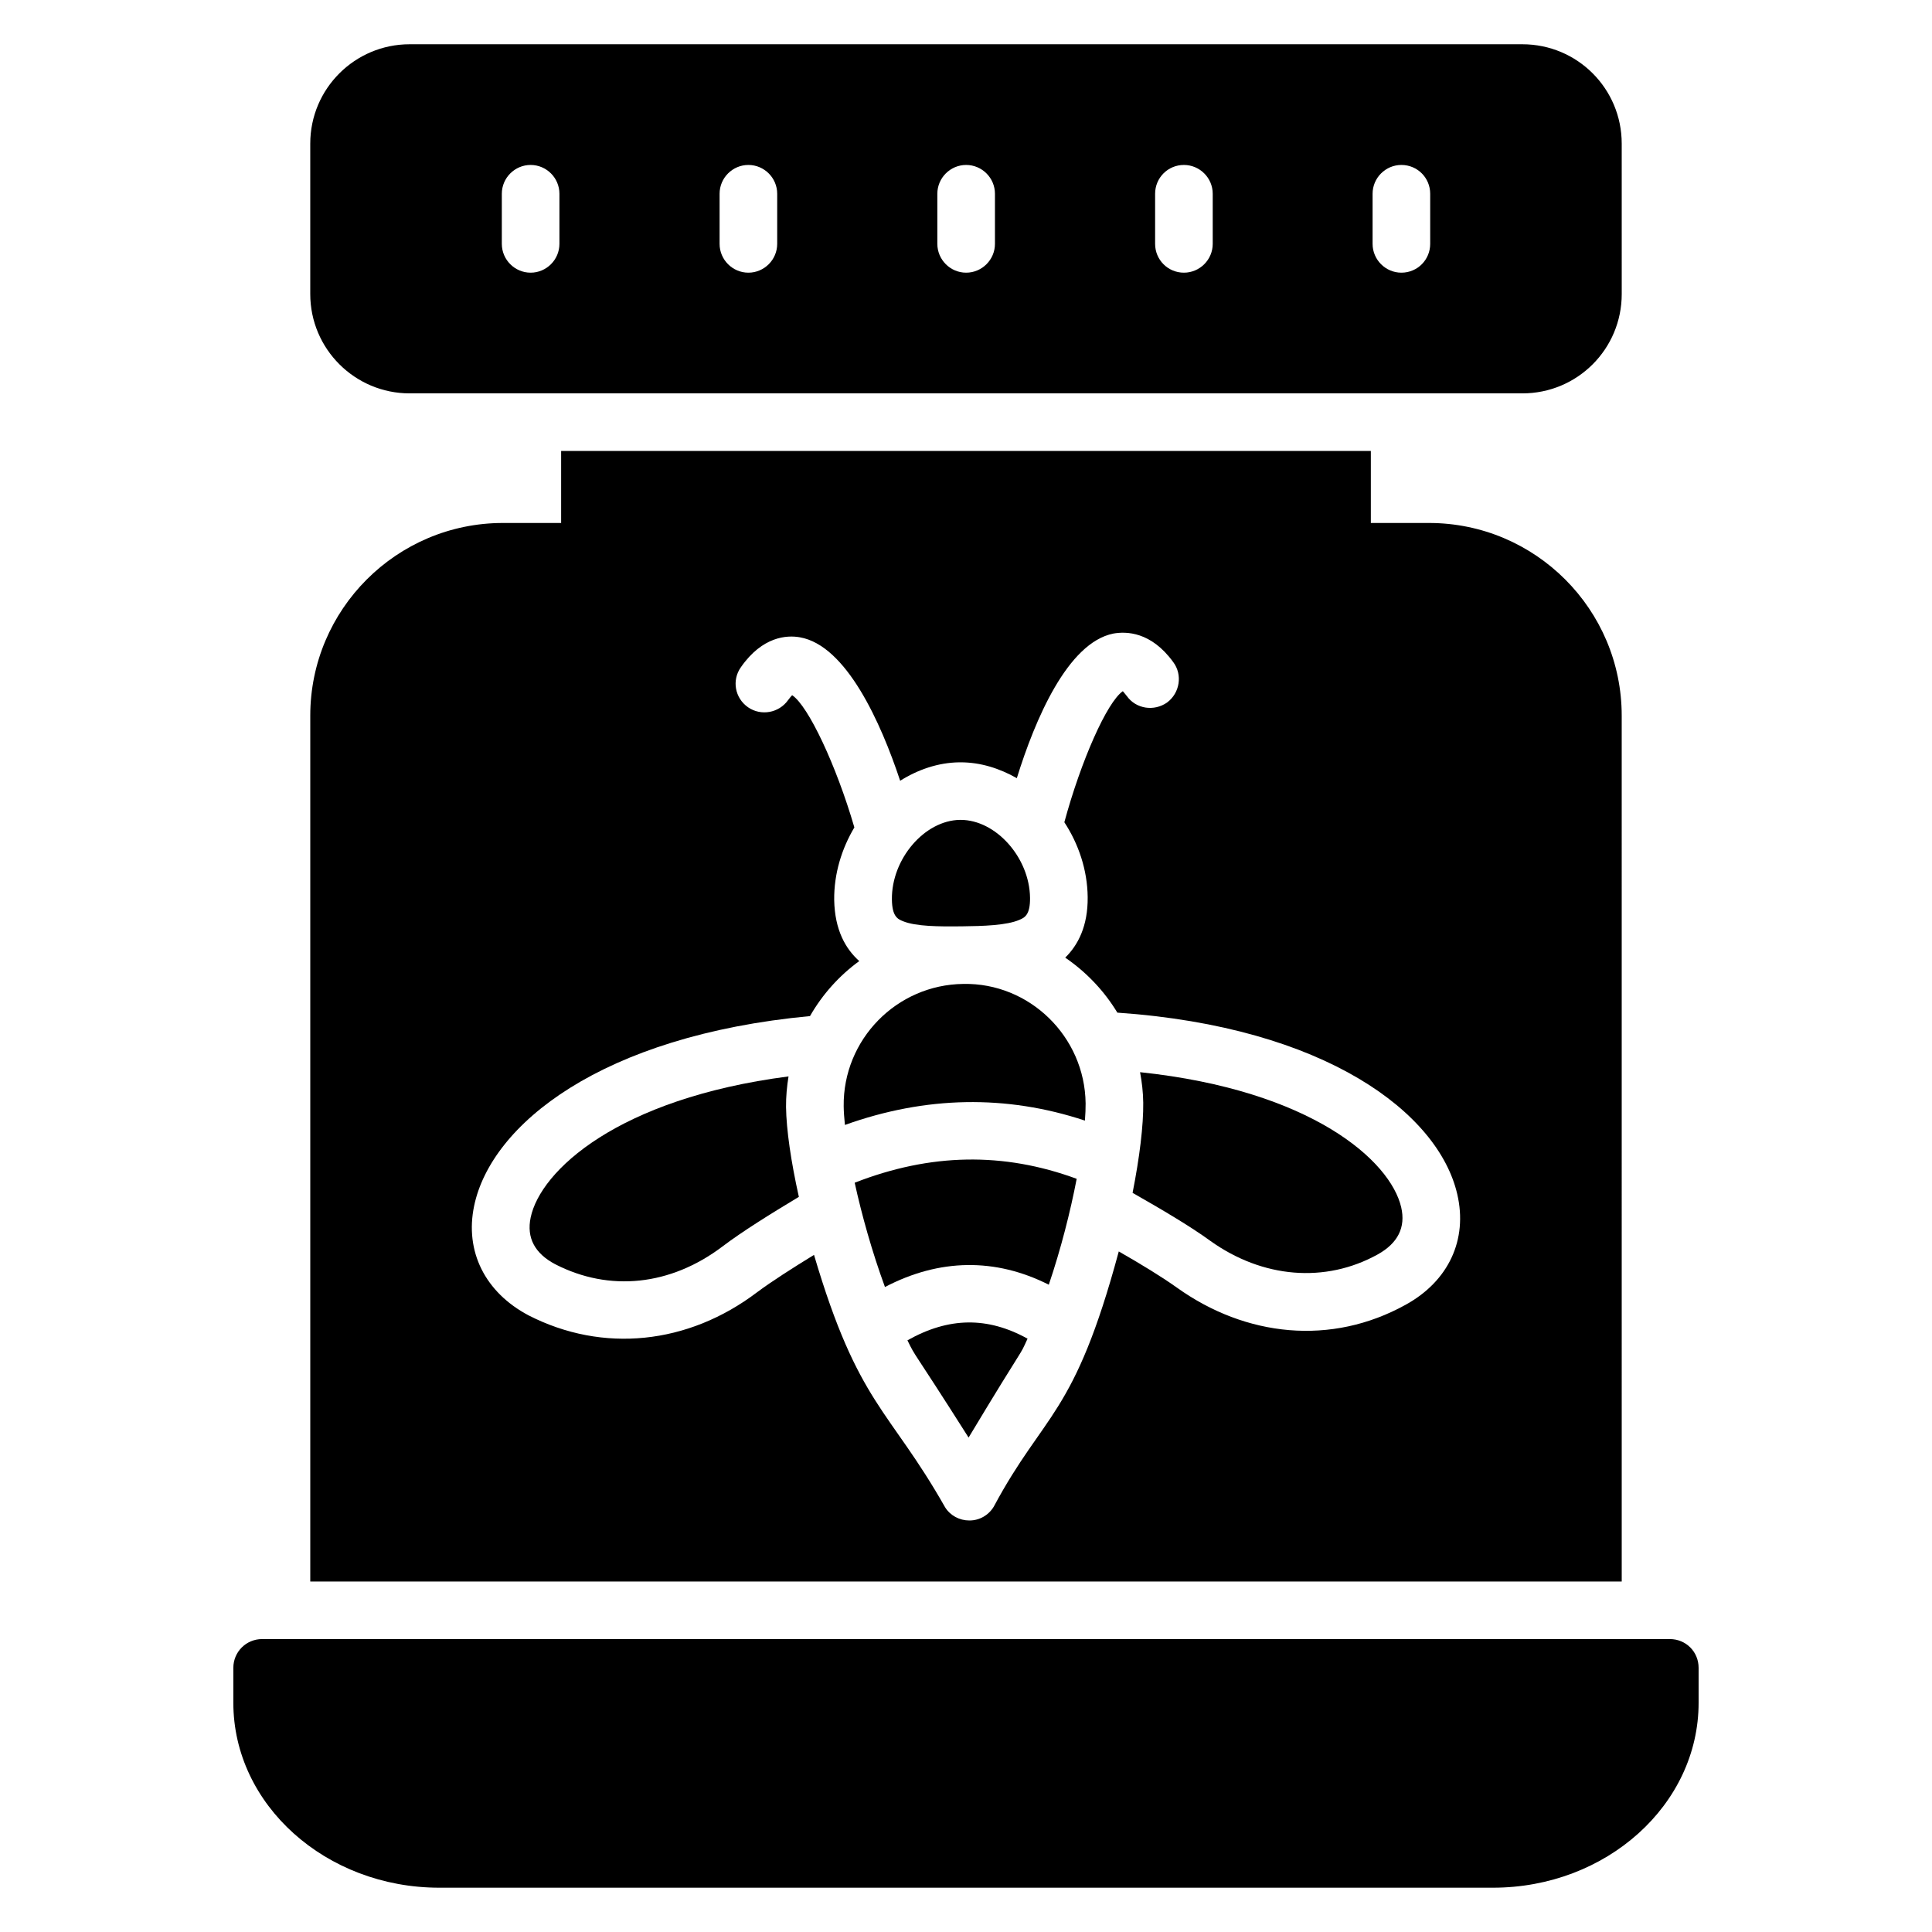
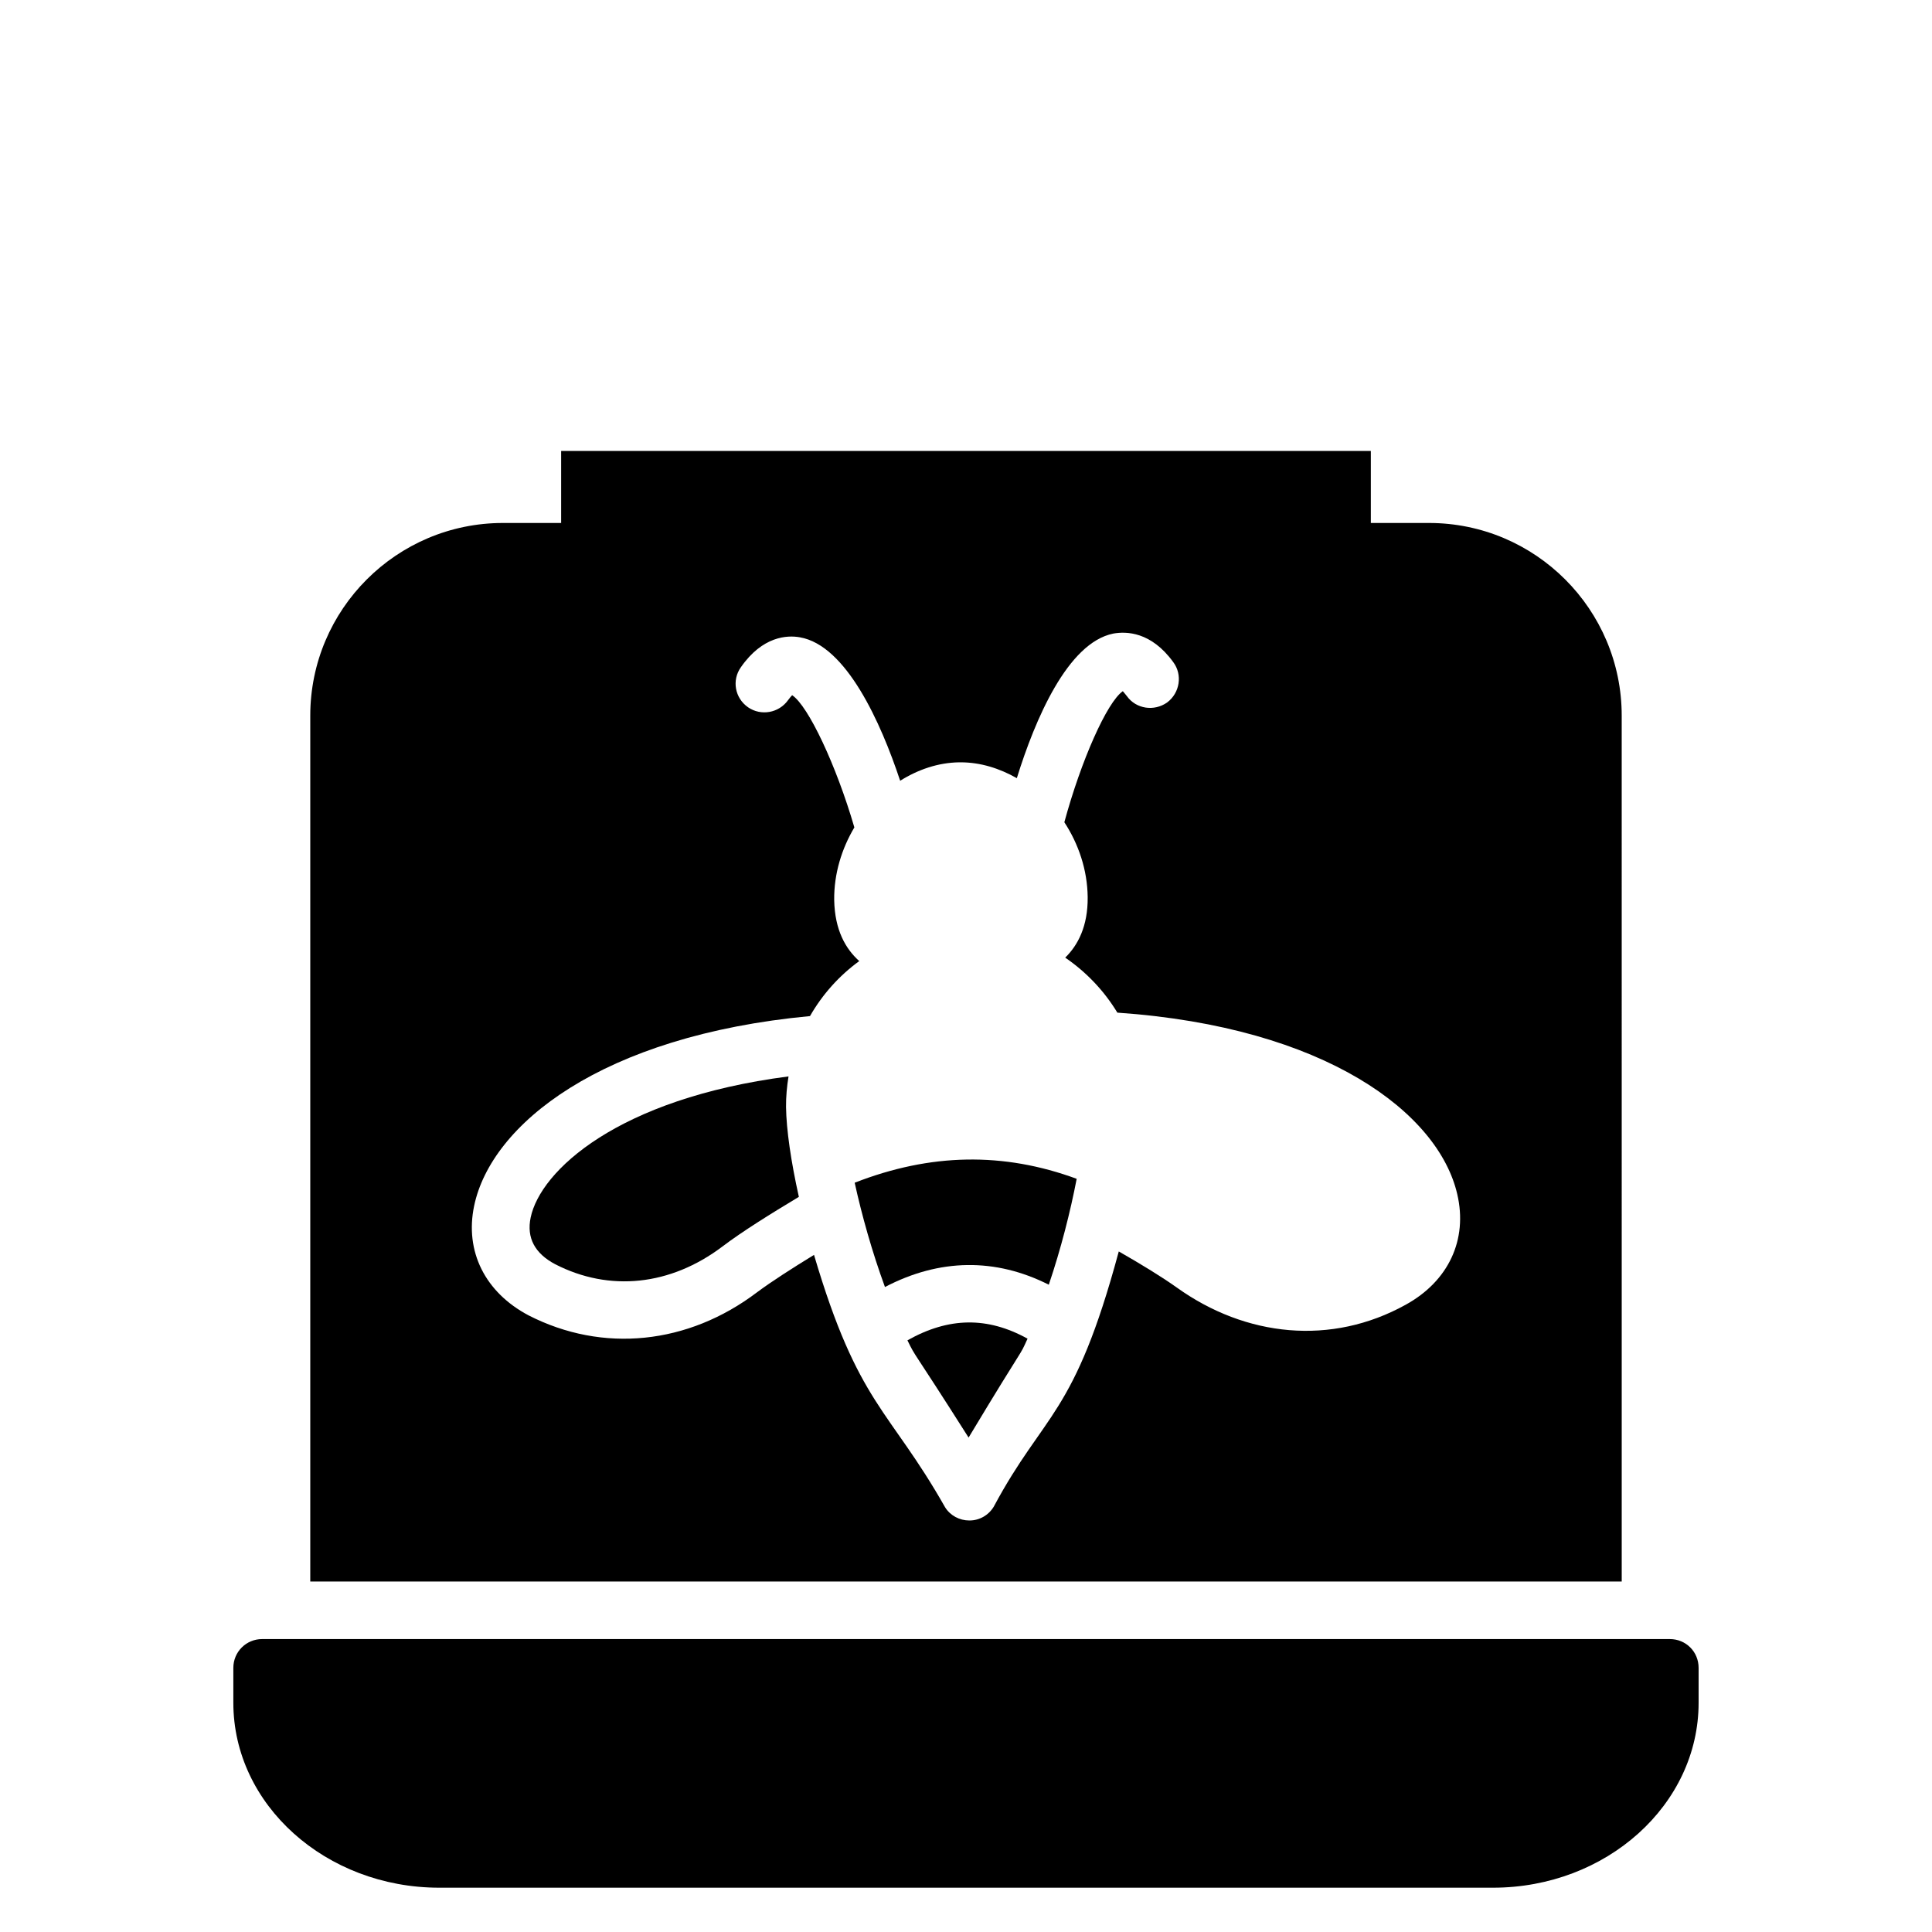
<svg xmlns="http://www.w3.org/2000/svg" fill="#000000" width="800px" height="800px" version="1.1" viewBox="144 144 512 512">
  <g>
    <path d="m586.52 578.37h-373.05c-4.199 0-7.633 3.359-7.633 7.633v9.25c0 27.023 24.504 49.008 54.578 49.008h279.23c30.074 0 54.504-21.984 54.504-49.008v-9.25c0-4.273-3.359-7.633-7.633-7.633z" />
-     <path d="m252.56 248.25h294.88c14.578 0 26.336-11.754 26.336-26.336l-0.004-39.848c0-14.578-11.754-26.336-26.336-26.336h-294.88c-14.504 0-26.336 11.754-26.336 26.336v39.848c0.004 14.578 11.836 26.336 26.34 26.336zm255.19-52.902c0-4.199 3.434-7.633 7.633-7.633 4.273 0 7.633 3.434 7.633 7.633v13.281c0 4.199-3.359 7.633-7.633 7.633-4.199 0-7.633-3.434-7.633-7.633zm-57.633 0c0-4.199 3.359-7.633 7.633-7.633 4.199 0 7.633 3.434 7.633 7.633v13.281c0 4.199-3.434 7.633-7.633 7.633-4.273 0-7.633-3.434-7.633-7.633zm-57.711 0c0-4.199 3.434-7.633 7.633-7.633 4.199 0 7.633 3.434 7.633 7.633v13.281c0 4.199-3.434 7.633-7.633 7.633-4.199 0-7.633-3.434-7.633-7.633zm-57.707 0c0-4.199 3.434-7.633 7.633-7.633s7.633 3.434 7.633 7.633v13.281c0 4.199-3.434 7.633-7.633 7.633s-7.633-3.434-7.633-7.633zm-57.711 0c0-4.199 3.434-7.633 7.633-7.633 4.199 0 7.633 3.434 7.633 7.633v13.281c0 4.199-3.434 7.633-7.633 7.633-4.199 0-7.633-3.434-7.633-7.633z" />
-     <path d="m383.33 388.14c3.418 1.383 9.496 1.418 15.426 1.352 5.93-0.07 12-0.258 15.391-1.719 1.352-0.582 2.879-1.246 2.824-5.848-0.129-10.664-9.047-20.648-18.391-20.648h-0.16c-9.398 0.113-18.184 10.359-18.055 21.082 0.047 4.606 1.598 5.231 2.965 5.781z" />
    <path d="m352.97 429.26c-45.387 5.887-65.777 25.055-68.344 37.41-1.113 5.352 1.09 9.512 6.527 12.375 14.383 7.375 30.535 5.68 44.281-4.695 5.266-4 12.887-8.727 20.273-13.168-2.082-9.344-3.32-17.809-3.398-23.816-0.027-2.769 0.234-5.465 0.66-8.105z" />
-     <path d="m399.28 404.75c-17.68 0.207-31.906 14.754-31.695 32.418 0.016 1.414 0.137 3.098 0.328 4.953 21.41-7.664 42.738-8.062 63.602-1.152 0.129-1.695 0.199-3.258 0.184-4.574-0.211-17.707-14.883-31.988-32.418-31.645z" />
    <path d="m370.5 457.43c1.887 8.602 4.617 18.359 8.023 27.641 14.441-7.551 29.25-7.762 43.418-0.609 3.207-9.457 5.719-19.375 7.391-28.066-19.406-7.141-38.727-6.805-58.832 1.035z" />
    <path d="m573.77 333.66c0-28.168-22.902-51.066-51.066-51.066h-15.418v-19.082h-214.58v19.082h-15.418c-28.168 0-51.066 22.902-51.066 51.066v229.46h347.55zm-57.25 156.11c-19.695 10.914-42.367 8.551-60.688-4.582-3.969-2.824-9.465-6.184-15.344-9.543-11.832 43.891-19.695 42.52-33.129 67.633-1.375 2.289-3.816 3.664-6.414 3.664h-0.078c-2.594 0-5.039-1.297-6.414-3.512-14.887-26.258-22.977-27.098-34.73-66.871-5.727 3.512-11.223 7.023-15.113 9.922-18.242 13.816-40.84 16.184-60.535 6.106-11.527-6.106-16.945-16.945-14.426-29.008 4.504-21.602 33.738-45.113 89.008-50.305 3.281-5.727 7.711-10.688 13.055-14.578-3.586-3.207-6.488-8.168-6.641-16.184-0.078-6.945 1.984-13.586 5.344-19.238-4.809-16.488-12.215-32.215-16.488-35.039-0.305 0.305-0.609 0.688-1.07 1.297-2.441 3.434-7.176 4.273-10.609 1.91-3.512-2.441-4.352-7.176-1.91-10.609 5.727-8.246 12.289-8.551 15.648-7.938 12.289 2.137 21.449 22.594 26.566 38.016 4.734-2.977 10.078-4.809 15.648-4.887h0.383c5.266 0 10.305 1.602 14.887 4.199 4.809-15.496 13.434-35.879 25.57-38.32 3.434-0.609 10-0.535 15.879 7.559 2.519 3.359 1.754 8.168-1.602 10.688-3.434 2.441-8.246 1.754-10.688-1.68-0.457-0.609-0.84-0.992-1.07-1.297-4.199 2.902-11.07 18.398-15.496 34.73 3.742 5.727 6.106 12.594 6.184 19.848 0.078 7.711-2.594 12.746-5.953 16.031 5.574 3.816 10.305 8.777 13.816 14.578 55.266 3.816 85.113 26.641 90.074 48.09 2.824 12.066-2.289 23.059-13.664 29.32z" />
    <path d="m384.48 499.2c2.375 4.856 0.734 1.367 16.207 25.77 15.961-26.543 13.105-20.711 15.625-26.207-10.621-5.867-20.879-5.731-31.832 0.438z" />
-     <path d="m446.13 428.14c0.488 2.633 0.809 5.32 0.84 8.09 0.07 6.008-0.969 14.496-2.824 23.887 7.734 4.406 15.289 8.855 20.594 12.719 13.879 9.93 30.488 11.281 44.352 3.609 5.375-2.984 7.473-7.191 6.238-12.512-2.852-12.297-23.684-30.984-69.199-35.793z" />
  </g>
</svg>